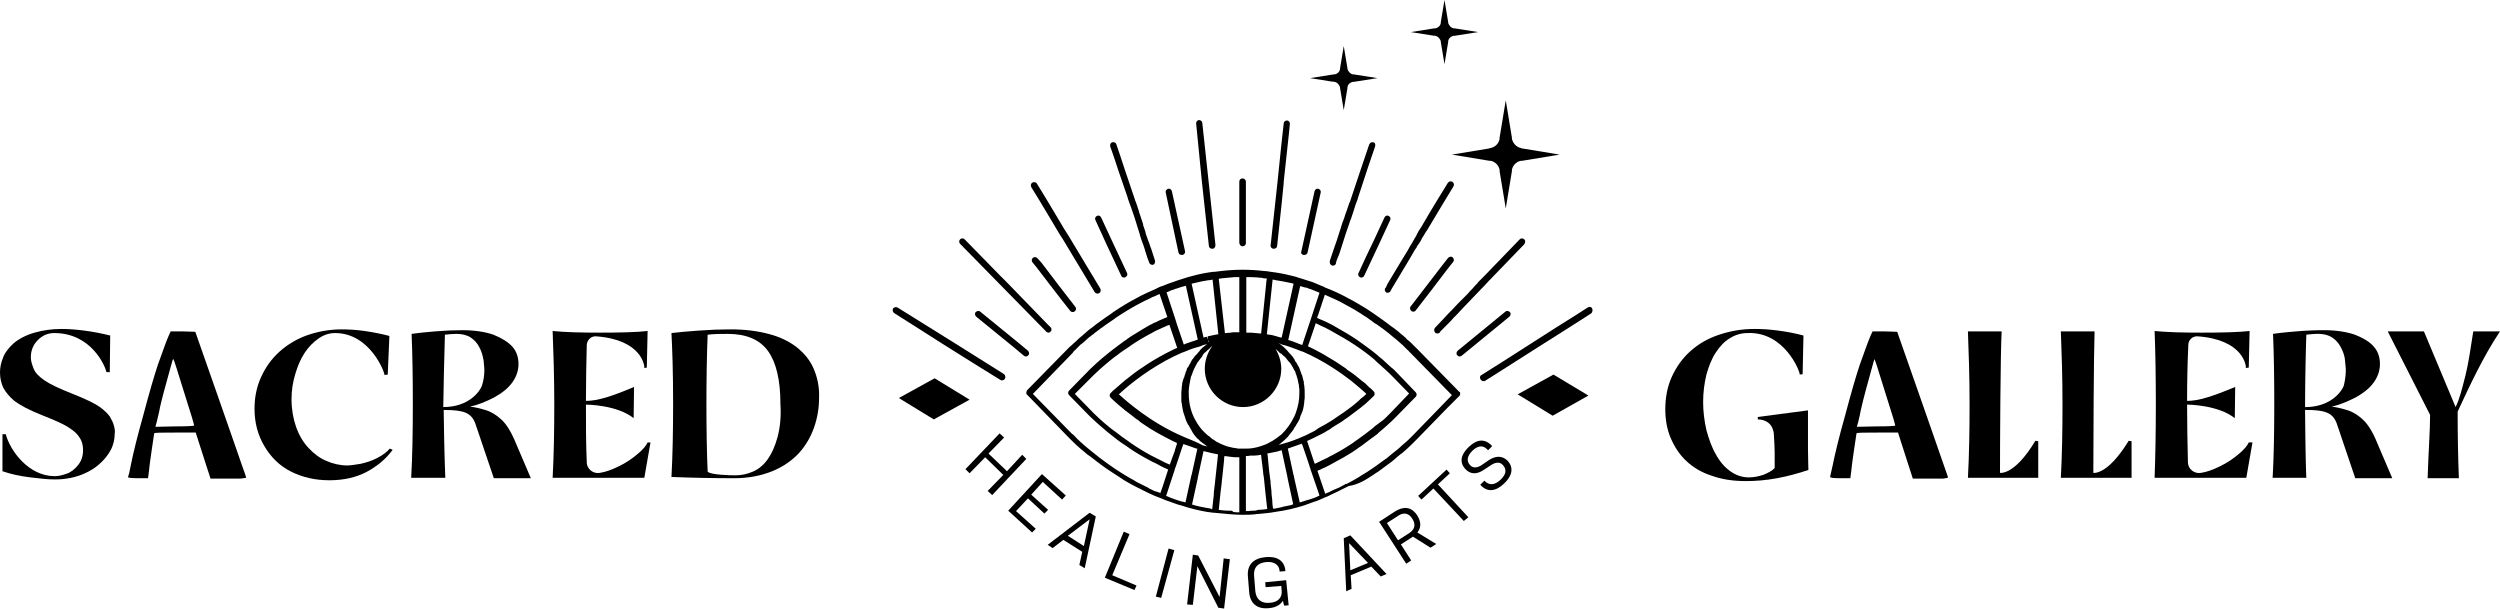
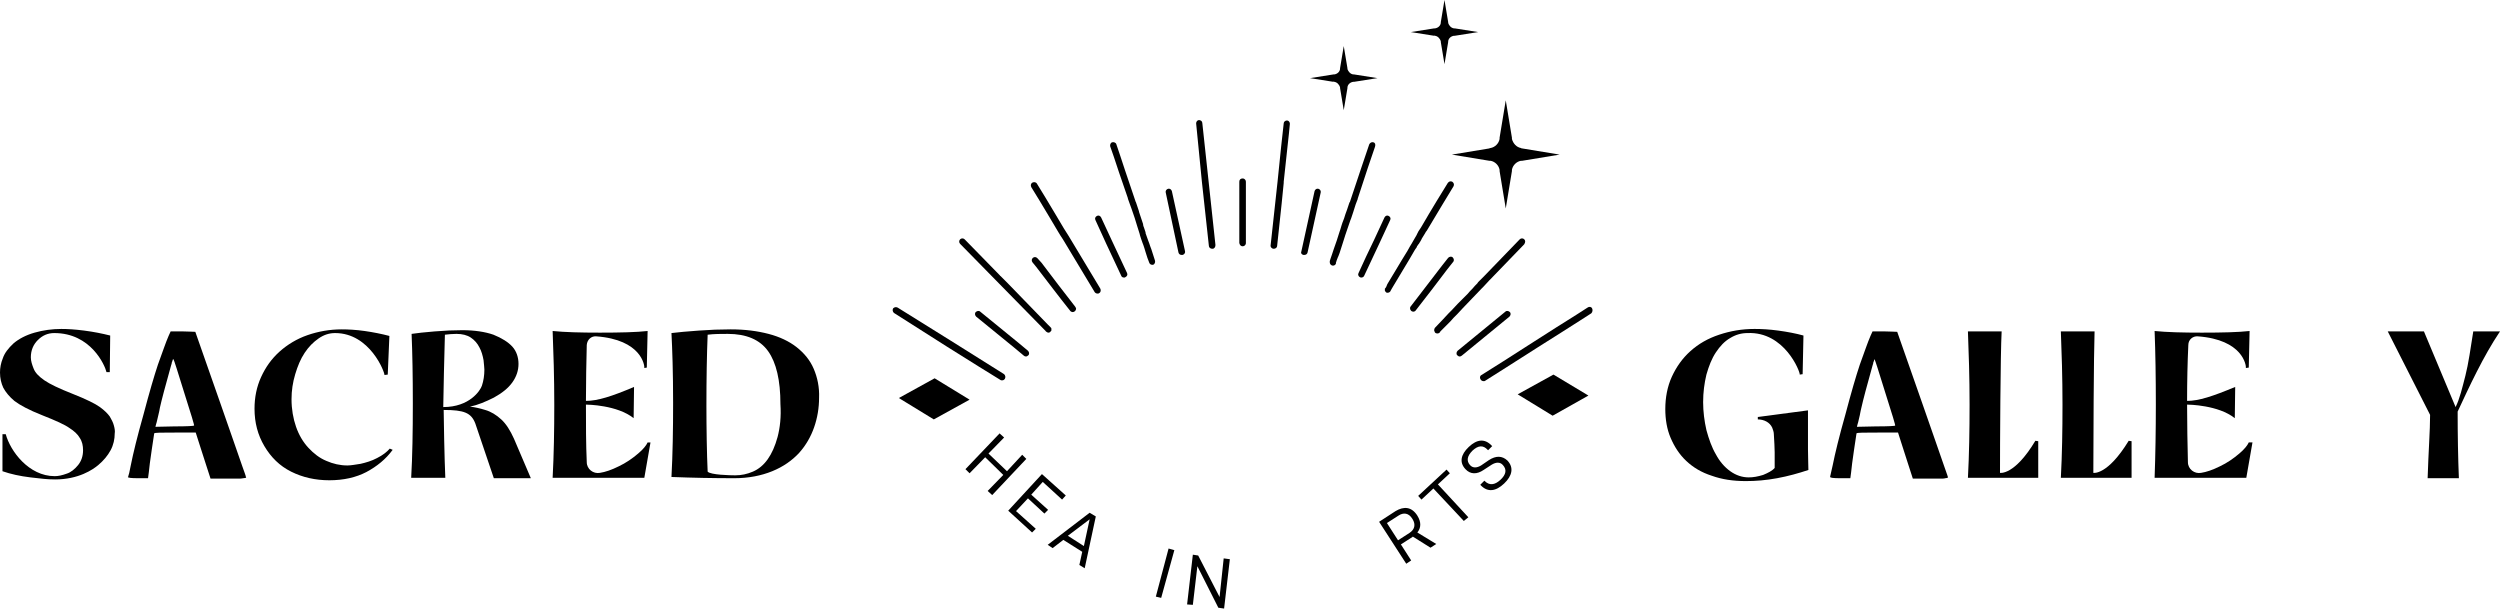
<svg xmlns="http://www.w3.org/2000/svg" preserveAspectRatio="xMidYMid meet" data-bbox="15.3 13.2 608 148" viewBox="15.3 13.2 608 148" data-type="color" role="presentation" aria-hidden="true" class="">
  <g>
    <path d="M43 116.7c-.2-.8-.6-1.5-1-2.2-.5-.7-1.3-1.5-2.4-2.3-1.1-.8-3.3-1.9-6.6-3.2-3.3-1.3-5.6-2.4-6.9-3.3-1.3-.9-2.2-1.8-2.6-2.8-.4-1-.7-1.9-.7-2.8 0-1.7.6-3.1 1.7-4.2s2.4-1.7 4-1.7c8.9 0 12.3 7.8 12.7 9.5h.8l.1-8.9c-2-.5-4-.9-6.3-1.2-2.3-.3-4.1-.4-5.6-.4-2.2 0-4.4.3-6.5.9-2.1.6-3.8 1.5-5.1 2.6-1.3 1.2-2.2 2.4-2.6 3.6-.5 1.2-.7 2.4-.7 3.5 0 1.4.3 2.6.8 3.7.6 1.1 1.5 2.2 2.7 3.2 1.3 1 3.5 2.2 6.8 3.5 3.3 1.3 5.5 2.3 6.6 3.1 1.1.7 2 1.5 2.5 2.4.6.9.8 1.9.8 3 0 1.4-.4 2.6-1.2 3.6-.8 1-1.8 1.8-2.8 2.1-1.1.4-2 .6-2.9.6-6.3 0-10.8-6.1-11.9-10.2h-.8v9c2 .7 4.3 1.2 6.8 1.5 2.6.3 4.1.5 6 .5 5.7 0 9.2-2.4 10.5-3.5 1.3-1.1 2.3-2.3 3-3.6.7-1.3 1-2.7 1-4.1.1-.5 0-1.2-.2-1.9z" fill="#000000" data-color="1" />
    <path d="M110.1 122.3c-.7.8-1.7 1.6-3.1 2.3-1.3.7-2.7 1.1-4 1.4-1.3.2-2.4.4-3.2.4-1.8 0-3.5-.4-5.1-1.1-1.7-.7-3.1-1.8-4.4-3.2-1.3-1.4-2.3-3.1-3-5.1-.7-2-1.1-4.3-1.1-6.7 0-2.1.3-4.1.9-6.1.6-2 1.3-3.7 2.3-5.2 1-1.5 2.1-2.6 3.4-3.5 1.3-.9 2.6-1.3 4-1.3 8.5 0 12.1 9.6 12 10.2l.8-.1.4-9.4c-1.9-.5-3.9-.9-6-1.2-2.1-.3-4-.4-5.6-.4-2.9 0-5.7.5-8.3 1.4-2.6.9-4.9 2.3-6.8 4-2 1.8-3.4 3.8-4.5 6.2-1.1 2.4-1.6 5-1.6 7.7 0 3.4.8 6.4 2.4 9.1 1.6 2.7 3.7 4.8 6.5 6.2 2.8 1.4 5.9 2.1 9.3 2.1 3.5 0 6.5-.7 9-2 2.6-1.4 4.7-3.1 6.4-5.4l-.7-.3z" fill="#000000" data-color="1" />
    <path d="M140.3 119.9c-.9-2-1.9-3.6-3.1-4.7-1.2-1.1-2.5-1.9-3.9-2.3-1.3-.4-2.6-.7-3.7-.8 1.9-.4 3.8-1.2 5.8-2.2 2-1.1 3.5-2.3 4.5-3.7 1-1.4 1.5-2.9 1.5-4.5s-.5-3.1-1.5-4.2-2.6-2.1-4.6-2.9c-2-.7-4.6-1.1-7.6-1.1-2 0-4.3.1-6.7.3-2.4.2-4.3.4-5.6.6.2 4.7.3 10.3.3 16.9 0 6.9-.1 12.9-.4 18.1h8.3c-.2-4.3-.4-14.8-.4-16.5 5 0 6.7.7 7.7 3.3l4.5 13.3h9l-4.1-9.6zm-16.8-25.3c.9-.1 1.8-.2 2.8-.2 1.4 0 2.6.3 3.5.9.9.6 1.6 1.4 2.1 2.4.5.9.8 2 1 3.1.1 1.1.2 1.9.2 2.3 0 1.4-.2 2.7-.6 3.9-.4 1.2-3 5.2-9.4 5.2.1-5.2.2-11.3.4-17.6z" fill="#000000" data-color="1" />
    <path d="M172.8 120.8c-.3.7-1.1 1.7-2.3 2.7-1.4 1.2-3 2.3-4.7 3.1-1.8.9-3.3 1.4-4.6 1.6-1.6.3-3.2-.9-3.2-2.6-.2-4.4-.2-9.1-.2-14 .4 0 7.6.1 11.6 3.3l.1-7.6c-5.4 2.3-8.9 3.4-11.7 3.4 0-4.8.1-9.3.2-13.6.1-1.3 1.1-2.2 2.3-2.1 11 .8 11.8 7.1 11.7 7.7l.6-.1.2-8.9c-2.7.3-6.6.4-11.6.4-4.7 0-8.5-.1-11.5-.4.2 5.2.4 11.2.4 17.9 0 6.3-.1 12.2-.4 17.8H172l1.5-8.6h-.7z" fill="#000000" data-color="1" />
    <path d="M213.2 102.9c-.9-2.1-2.3-3.8-4.2-5.3-1.8-1.4-4.1-2.5-6.8-3.2-2.7-.7-5.7-1.1-9.2-1.1-2.5 0-5.1.1-7.8.3-2.8.2-5 .4-6.6.6.2 3.9.4 9.5.4 17 0 6.5-.1 12.5-.4 18 5.1.2 10.2.3 15.3.3 3.4 0 6.5-.6 9.2-1.7 2.7-1.1 4.8-2.6 6.5-4.4 1.7-1.9 2.9-4 3.7-6.3.8-2.3 1.2-4.7 1.2-7.2.1-2.5-.4-4.9-1.3-7zm-8.8 16.6c-.6 2.2-1.4 4-2.4 5.4-1 1.4-2.2 2.4-3.6 3-1.4.6-2.8.9-4.3.9-1.2 0-6-.1-6.7-.9-.2-4.3-.3-10.7-.3-16.1 0-6.5.1-12.3.3-17.2 1.6-.2 3.2-.2 4.9-.2 4.5 0 7.8 1.4 9.8 4.2 2 2.8 3 7.1 3 12.9.2 3.1-.1 5.7-.7 8z" fill="#000000" data-color="1" />
    <path d="M74.3 126.8c-.5-1.5-1.3-3.8-2.4-6.9-1.1-3.1-2.1-6-3-8.6l-6.1-17.4c-.7 0-1.7-.1-3-.1h-3l-.5 1.1c-.7 1.6-1.5 4-2.6 7-.9 2.7-2.1 6.8-3.5 12.1-1.5 5.3-2.5 9.4-3.1 12.4-.3 1.6-.5 2.4-.6 2.6v.1l-.1.1c0 .2.8.3 2.4.3h2.5l.2-1.5c.1-1 .3-2.8.7-5.4.4-2.6.6-3.9.6-4 .1-.2 1.8-.2 5.1-.2h5l.7 2.2c.8 2.5 1.4 4.4 1.8 5.6l1.1 3.4h6.7c.5 0 .9 0 1.3-.1.3 0 .5-.1.6-.1.1-.1.1-.1 0-.2 0-.2-.3-1-.8-2.4zm-16.6-9.9-4.6.1.1-.4c0-.1.1-.3.2-.7.1-.4.2-.9.4-1.7.2-.7.3-1.4.4-1.9.4-1.8 1.3-5.2 2.7-10.2.1-.3.2-.6.2-.8.1-.2.2-.4.2-.6.1-.1.1-.2.2-.1s1 2.9 2.6 8.1c1.7 5.3 2.5 8 2.4 8-.1.1-1.7.2-4.8.2z" fill="#000000" data-color="1" />
    <path d="M455 122.5V113l-12.1 1.6h-.1v.6c1.5 0 2.9.7 3.5 2 .2.5.4 1.1.4 1.6.1 1.8.2 3.3.2 4.4v3.8c-.6.7-1.6 1.2-2.8 1.7-1.3.4-2.4.6-3.5.6-1.6 0-3.1-.5-4.5-1.5s-2.6-2.4-3.5-4.1c-1-1.7-1.7-3.7-2.3-5.9-.5-2.2-.8-4.5-.8-6.8 0-2.4.3-4.6.8-6.7.6-2.1 1.3-3.9 2.3-5.4 1-1.5 2.1-2.7 3.5-3.5 1.3-.8 2.7-1.2 4.2-1.2 9-.4 12.8 9.4 12.7 10.1l.7-.1.2-9.4c-1.8-.5-3.9-.9-6.1-1.2-2.2-.3-4.1-.4-5.8-.4-3.1 0-5.9.5-8.6 1.4-2.7.9-5 2.2-7 4-1.9 1.7-3.4 3.8-4.5 6.2-1.1 2.4-1.6 5.1-1.6 7.9 0 2.5.4 4.9 1.3 7 .9 2.1 2.1 4 3.8 5.6 1.7 1.6 3.7 2.8 6.2 3.6 2.5.9 5.2 1.3 8.3 1.3 2.4 0 4.9-.2 7.6-.7 2.7-.5 5.2-1.2 7.6-2 0-1.3-.1-3-.1-5z" fill="#000000" data-color="1" />
    <path d="M489 129.1c0-.1-.3-.8-.8-2.3-.5-1.5-1.3-3.8-2.4-6.9-1.1-3.1-2.1-6-3-8.6l-6.1-17.4c-.7 0-1.6-.1-3-.1h-3l-.5 1.1c-.7 1.6-1.5 4-2.6 7-.9 2.7-2.1 6.8-3.5 12.1-1.5 5.3-2.5 9.4-3.1 12.4-.4 1.6-.5 2.4-.6 2.6v.2c0 .2.8.3 2.4.3h2.5l.2-1.5c.1-1 .3-2.8.7-5.4.4-2.6.6-3.9.6-4 .1-.2 1.8-.2 5.1-.2h5l.7 2.2c.8 2.5 1.4 4.4 1.8 5.6l1.1 3.4h6.7c.5 0 .9 0 1.2-.1.3 0 .5-.1.6-.1v-.3zm-17.5-12.2-4.6.1.1-.4c0-.1.1-.3.2-.7.1-.4.2-.9.4-1.7.1-.7.3-1.4.4-1.9.4-1.8 1.3-5.2 2.7-10.2.1-.3.2-.6.2-.8.1-.2.2-.4.2-.6.1-.1.1-.2.1-.1.1.1 1 2.9 2.6 8.1 1.7 5.3 2.5 8 2.4 8 0 .1-1.6.2-4.7.2z" fill="#000000" data-color="1" />
    <path d="M510.3 120.4c-5.1 8.5-8.6 7.8-8.6 7.8 0-6.4.1-29 .4-34.4h-8.2c.2 5.1.4 11.1.4 17.8 0 6.3-.1 12.2-.4 17.8H511v-8.9l-.7-.1z" fill="#000000" data-color="1" />
    <path d="M533 120.4c-5.2 8.5-8.6 7.8-8.6 7.8 0-6.4.1-29 .3-34.4h-8.2c.2 5.1.4 11.1.4 17.8 0 6.3-.1 12.2-.4 17.8h17.2v-8.9l-.7-.1z" fill="#000000" data-color="1" />
    <path d="M562.2 120.8c-.3.7-1.1 1.7-2.3 2.7-1.4 1.2-3 2.3-4.7 3.1-1.8.9-3.3 1.4-4.6 1.6-1.6.3-3.2-.9-3.2-2.6-.1-4.4-.2-9.1-.2-14 .4 0 7.6.1 11.6 3.3l.1-7.6c-5.5 2.3-8.9 3.4-11.7 3.4 0-4.8.1-9.3.3-13.6 0-1.3 1.1-2.2 2.3-2.1 11 .8 11.8 7.1 11.7 7.7l.7-.1.2-8.9c-2.7.3-6.6.4-11.6.4-4.7 0-8.5-.1-11.5-.4.2 5.2.3 11.2.3 17.9 0 6.3-.1 12.2-.3 17.8h22.3l1.5-8.6h-.9z" fill="#000000" data-color="1" />
-     <path d="M593 119.9c-.9-2-1.9-3.6-3.1-4.7-1.2-1.1-2.5-1.9-3.9-2.3-1.3-.4-2.6-.7-3.7-.8 1.9-.4 3.8-1.2 5.8-2.2 2-1.1 3.5-2.3 4.5-3.7 1-1.4 1.5-2.9 1.5-4.5s-.5-3.1-1.5-4.2c-1-1.2-2.6-2.1-4.6-2.9-2-.7-4.6-1.1-7.6-1.1-2 0-4.3.1-6.7.3-2.4.2-4.3.4-5.6.6.2 4.7.3 10.3.3 16.9 0 6.9-.1 12.9-.4 18.1h8.2c-.2-4.3-.3-14.8-.3-16.5 5 0 6.7.7 7.7 3.3l4.5 13.3h9l-4.1-9.6zm-16.8-25.3c.9-.1 1.8-.2 2.8-.2 1.4 0 2.6.3 3.5.9.9.6 1.6 1.4 2.1 2.4.5.9.9 2 1 3.1.1 1.1.2 1.9.2 2.3a16 16 0 0 1-.5 3.9c-.4 1.2-3 5.2-9.4 5.2 0-5.2.1-11.3.3-17.6z" fill="#000000" data-color="1" />
    <path d="M623.3 93.8h-6.5c-.6 3.8-1.2 8-1.9 10.7-.8 3.1-1.4 5.7-2.4 7.7l-7.7-18.4H596l10.3 20.3c0 3.8-.4 8.9-.6 15.4h7.6c-.2-5-.3-10.5-.3-16.2 2.8-6 6.2-13.4 10.3-19.5z" fill="#000000" data-color="1" />
    <path fill="#000000" d="m263.9 123.8-3.7 4-4.5-4.3 3.8-3.9-1.1-1-8.3 8.7 1 1 3.8-3.9 4.4 4.3-3.8 3.9 1.1 1 8.3-8.8-1-1z" data-color="1" />
    <path fill="#000000" d="m269.3 138.1.9-.9-4.1-3.7 2.8-3.1 4.7 4.3.9-1-5.8-5.2-8.2 8.9 5.8 5.3.9-.9-4.8-4.3 2.9-3.1 4 3.7z" data-color="1" />
    <path d="m270.1 145.7 1.2.8 2.6-2 4.6 2.9-.7 3.2 1.3.8 2.7-12.6-1.5-.9-10.2 7.8zm8.8.3-3.9-2.5 5.3-4-1.4 6.5z" fill="#000000" data-color="1" />
-     <path fill="#000000" d="m290 143.1-1.4-.6-4.6 11.2 7.2 3 .5-1.1-5.9-2.5 4.2-10z" data-color="1" />
    <path fill="#000000" d="m296.4 158.3 1.3.3 3.2-11.6-1.4-.4-3.1 11.7z" data-color="1" />
    <path fill="#000000" d="m311.9 158.4-5.2-10.1-1.3-.2-1.4 12.1 1.4.1 1.1-9.4 5.1 10.1 1.4.2 1.4-12-1.5-.2-1 9.4z" data-color="1" />
-     <path d="m323 154.8.1 1.2 3.8-.3.1 1.1c.2 1.7-.9 2.9-2.9 3-2 .2-3.3-.8-3.5-2.8l-.3-3.7c-.2-2.1.9-3.2 2.9-3.4 1.9-.2 3.2.6 3.3 2.2v.1l1.4-.1v-.1c-.2-2.5-2.1-3.6-4.9-3.3-2.9.3-4.5 1.9-4.2 4.8l.3 3.7c.2 2.8 2 4.2 4.8 3.9 1.6-.1 2.8-.8 3.4-1.8l.3 1.2 1.1-.1-.6-6.1-5.1.5z" fill="#000000" data-color="1" />
-     <path d="m342.1 144.1.6 12.9 1.3-.6-.2-3.3 5-2.1 2.3 2.4 1.4-.6-8.8-9.4-1.6.7zm1.6 7.8-.3-6.6 4.6 4.8-4.3 1.8z" fill="#000000" data-color="1" />
    <path d="M360 138.6c-1.4-2.2-3.3-2.3-5.3-1.1l-4 2.6 6.6 10.2 1.2-.8-2.5-3.9 2.8-1.8.1-.1 4.3 2.7 1.4-.9-4.6-2.8c.9-1.1 1-2.5 0-4.1zm-1.9 4.2-2.8 1.8-2.7-4.2 2.8-1.8c1.2-.8 2.5-.7 3.4.8.9 1.4.5 2.6-.7 3.4z" fill="#000000" data-color="1" />
    <path fill="#000000" d="m367.9 128.3-.8-.9-6.9 6.4.8.9 2.9-2.7 7.4 7.9 1.1-.9-7.4-8 2.9-2.7z" data-color="1" />
    <path d="m377.4 125.1-1.9 1.3c-1 .6-2 .7-2.7-.1-.9-1-.7-2.2.6-3.5 1.4-1.3 2.6-1.4 3.7-.2l.1.1 1-1-.1-.1c-1.7-1.8-3.6-1.6-5.6.3-2 1.9-2.3 3.8-.8 5.4 1.2 1.3 2.8 1.3 4.4.2l2-1.3c1-.6 2-.7 2.7.1 1 1.1.8 2.3-.6 3.6-1.4 1.3-2.7 1.4-3.8.3l-.1-.1-1 1 .1.1c1.7 1.8 3.7 1.5 5.7-.4s2.4-3.9.8-5.6c-1.3-1.2-2.8-1.2-4.5-.1z" fill="#000000" data-color="1" />
    <path d="M377.5 52.3h.3c1.1.2 2 1.1 2.2 2.2v.3l1.5 9.1 1.5-9.1v-.3c.2-1.1 1.1-2 2.2-2.2h.3l9.1-1.5-9.1-1.5c-.1 0-.2 0-.3-.1-1.1-.2-1.9-1.1-2.2-2.2v-.3l-1.5-9.1-1.5 9.1v.3c-.2 1.1-1.1 2-2.2 2.2-.1 0-.2 0-.3.1l-9.1 1.5 9.1 1.5z" fill="#000000" data-color="1" />
    <path d="M402.5 88.2c-.2-.4-.7-.5-1.1-.2l-2.8 1.8c-2.7 1.7-6.4 4-10.1 6.4-5.3 3.4-10.6 6.8-12.9 8.2-.4.2-.5.7-.2 1.1.1.2.4.4.7.4.1 0 .3 0 .4-.1 2.2-1.4 7.6-4.8 12.9-8.2 3.7-2.3 7.4-4.7 10.1-6.4l2.8-1.8c.3-.3.4-.8.2-1.2z" fill="#000000" data-color="1" />
    <path d="m381.4 89-11.6 9.5c-.3.3-.4.8-.1 1.1.2.2.4.3.6.3.2 0 .3-.1.5-.2l11.6-9.5c.3-.3.4-.8.1-1.1-.3-.3-.8-.4-1.1-.1z" fill="#000000" data-color="1" />
    <path d="M386 71.4c-.3-.3-.8-.3-1.1 0l-8.6 8.9-1.4 1.4c-.1.1-.2.2-.3.4-.4.4-.8.8-1.2 1.3-.4.4-.8.8-1.2 1.3l-1.2 1.2-.6.6-.6.6c-.5.5-.9 1-1.4 1.5l-.8.8c-.5.5-.9 1-1.3 1.4l-2 2.1c-.1.1-.1.1-.1.2-.1.1-.1.3-.1.5 0 .1 0 .1.1.2v.1c.1.3.4.4.7.4.3 0 .6-.2.7-.5l1.9-1.9c.4-.4.9-.9 1.3-1.4l.9-.9c.4-.5.9-.9 1.3-1.4l2.3-2.4c.8-.8 1.6-1.7 2.4-2.5l.2-.2.2-.2c.4-.5.9-.9 1.3-1.4 0 0 0-.1.1-.1l8.5-8.8c.3-.5.3-.9 0-1.2z" fill="#000000" data-color="1" />
    <path d="M368.7 76.9c.3-.3.2-.8-.1-1.1-.3-.3-.8-.2-1.1.1l-1.5 1.9c-2.5 3.3-5.1 6.6-7.6 9.9-.3.3-.2.8.1 1.1.1.1.3.2.5.2s.5-.1.6-.3c2.6-3.3 5.1-6.6 7.6-9.9l1.5-1.9z" fill="#000000" data-color="1" />
    <path d="m352.2 83.3-.1.1v.5c.1.2.2.3.3.4.1.1.3.1.4.1.2 0 .4-.1.5-.2l.1-.1c.2-.4.5-.9.8-1.4 1-1.7 2.4-4 3.9-6.5l.7-1.2c.3-.5.6-1.1 1-1.6 0-.1.1-.1.1-.2v-.1l.1-.1c.1-.1.1-.2.2-.3 0 0 0-.1.1-.1.3-.5.6-.9.8-1.4l.8-1.3c.1-.2.2-.4.4-.6 2.7-4.5 5.2-8.7 6.5-10.8.2-.4.1-.8-.3-1.1-.4-.2-.8-.1-1.1.3-1.3 2.1-3.9 6.3-6.5 10.8l-.4.6c-.2.3-.4.6-.5.9-.1.1-.1.1-.1.2l-.1.2c-.2.4-.5.8-.7 1.2l-.4.7c-.4.6-.7 1.2-1.1 1.9-2 3.2-3.7 6.2-4.9 8.1-.2.5-.3.8-.5 1z" fill="#000000" data-color="1" />
    <path d="M345.7 79.6c0 .1-.1.2-.1.3 0 .4.3.8.8.8.3 0 .6-.2.7-.5 1.3-2.7 2.5-5.4 3.8-8.1l2.5-5.4c.2-.4 0-.8-.4-1-.4-.2-.8 0-1 .4l-2.5 5.4c-1.3 2.7-2.6 5.4-3.8 8.1z" fill="#000000" data-color="1" />
    <path d="M349.3 47.8c-.4-.1-.8.1-1 .5-.9 2.6-2.8 8.3-4.7 14 0 0 0 .1-.1.1-.2.5-.3 1-.5 1.5 0 .1-.1.2-.1.3-.1.4-.3.7-.4 1.1-.2.7-.4 1.3-.7 2-.1.2-.1.4-.2.6-.1.3-.2.7-.3 1l-.3.9c-.2.7-.4 1.3-.6 1.9l-.7 2c-.1.4-.3.8-.4 1.2l-.1.3c-.2.6-.4 1.1-.5 1.5v.3c0 .4.3.8.8.8.3 0 .6-.2.7-.5v-.2c.1-.4.3-.9.5-1.4l.1-.2c.1-.2.2-.5.3-.8l.8-2.5c.2-.6.4-1.2.6-1.9l1.2-3.5c.1-.2.1-.3.2-.5l.5-1.5.6-1.9.5-1.3v-.1c1.7-5.3 3.4-10.3 4.2-12.6.2-.6 0-1-.4-1.1z" fill="#000000" data-color="1" />
    <path d="M332.3 75.2h.2c.4 0 .7-.2.8-.6l3.2-14.6c.1-.4-.2-.8-.6-.9-.4-.1-.8.2-.9.6l-3.2 14.6c-.2.4 0 .8.5.9z" fill="#000000" data-color="1" />
-     <path d="M325.1 73.7c.4 0 .8-.3.8-.7l1.1-10.3.5-5v-.3c.6-5.9 1.3-11.6 1.5-14.1 0-.4-.3-.8-.7-.8-.4 0-.8.3-.8.7-.3 2.5-.9 8.2-1.5 14.2L324.3 73c0 .3.3.7.8.7z" fill="#000000" data-color="1" />
+     <path d="M325.1 73.7c.4 0 .8-.3.8-.7l1.1-10.3.5-5v-.3c.6-5.9 1.3-11.6 1.5-14.1 0-.4-.3-.8-.7-.8-.4 0-.8.3-.8.7-.3 2.5-.9 8.2-1.5 14.2L324.3 73c0 .3.3.7.8.7" fill="#000000" data-color="1" />
    <path d="m307.6 57.4 1.7 15.6c0 .4.4.7.8.7h.1c.4 0 .7-.4.7-.9l-3.2-29.7c0-.4-.4-.7-.8-.7s-.7.4-.7.8l1.4 14.2z" fill="#000000" data-color="1" />
    <path d="M317.5 73.1c.4 0 .8-.3.8-.8V57.4c0-.4-.3-.8-.8-.8s-.8.3-.8.8v14.9c.1.5.4.8.8.8z" fill="#000000" data-color="1" />
    <path d="M301.9 74.6c.1.4.4.6.8.6h.2c.4-.1.7-.5.6-.9l-3.2-14.6c-.1-.4-.5-.7-.9-.6-.4.1-.7.5-.6.9l3.1 14.6z" fill="#000000" data-color="1" />
    <path d="m287.4 55 2.2 6.4v.1l.5 1.4.4 1.1c.5 1.4 1 2.9 1.4 4.3.2.6.4 1.3.6 1.9v.1c.2.6.4 1.3.6 1.8l.3.8c.2.5.3 1 .5 1.6.3 1 .6 1.9.9 2.6.1.3.4.5.7.5h.2c.4-.1.6-.6.5-1-.2-.7-.5-1.6-.9-2.8-.2-.4-.3-.9-.5-1.4l-.3-.8c-.2-.5-.4-1.1-.6-1.7v-.2c-.1-.4-.3-.8-.4-1.2-.1-.2-.2-.5-.2-.7v-.1c-.2-.5-.3-1-.5-1.5s-.3-1-.5-1.5v-.1l-.7-2.1c0-.1-.1-.2-.1-.2l-2.6-7.7c-.9-2.7-1.6-4.9-2.1-6.3-.1-.4-.6-.6-1-.5-.4.1-.6.6-.5 1 .5 1.3 1.2 3.5 2.1 6.2z" fill="#000000" data-color="1" />
    <path d="M284.3 72.4c1.2 2.6 2.5 5.3 3.7 7.9.1.3.4.4.7.4.1 0 .2 0 .3-.1.4-.2.6-.6.4-1-1.2-2.6-2.5-5.3-3.7-7.9l-2.6-5.6c-.2-.4-.6-.6-1-.4-.4.2-.6.6-.4 1l2.6 5.7z" fill="#000000" data-color="1" />
    <path d="m270.7 66.3 1.9 3.2c.4.7.8 1.3 1.2 1.9l7.7 12.8c.1.2.4.4.7.4.1 0 .3 0 .4-.1.4-.2.5-.7.3-1.1l-7.7-12.8c-.4-.6-.8-1.3-1.2-1.9l-1.9-3.2c-1.9-3.2-3.6-6-4.6-7.6-.2-.4-.7-.5-1.1-.3-.4.2-.5.7-.3 1.1 1 1.6 2.7 4.4 4.6 7.6z" fill="#000000" data-color="1" />
    <path d="M267.6 76c-.3-.3-.7-.4-1.1-.1-.3.3-.4.7-.1 1.1l.9 1.1c2.7 3.5 5.4 7.1 8.2 10.6.1.2.4.4.7.4.4 0 .8-.4.8-.8 0-.2-.1-.3-.2-.5-2.8-3.6-5.5-7.1-8.2-10.7l-1-1.1z" fill="#000000" data-color="1" />
    <path d="M269.6 93.7c0 .1.1.1.2.2s.3.2.5.2c.1 0 .2 0 .3-.1.1 0 .2-.1.2-.2l.1-.1.1-.1v-.5c0-.1-.1-.2-.2-.3l-.7-.7-9.7-10-.1-.1-1.7-1.7s-.1 0-.1-.1l-8.6-8.8c-.3-.3-.8-.3-1.1 0-.3.3-.3.8 0 1.1l20.8 21.2z" fill="#000000" data-color="1" />
    <path d="M258.6 105.6c.1.1.3.1.4.1.3 0 .5-.1.7-.4.2-.4.1-.8-.2-1.1-2.2-1.4-7.6-4.8-12.9-8.1l-13-8.1c-.4-.2-.8-.1-1.1.2-.2.4-.1.8.2 1.1l12.9 8.2c5.4 3.4 10.7 6.7 13 8.1z" fill="#000000" data-color="1" />
    <path d="M253.7 89c-.3-.3-.8-.2-1.1.1-.3.3-.2.8.1 1.1 3.1 2.5 6.1 5 9.2 7.5l2.4 2c.1.1.3.2.5.2s.4-.1.6-.3c.3-.3.2-.8-.1-1.1l-2.4-2c-3.1-2.5-6.1-5-9.2-7.5z" fill="#000000" data-color="1" />
-     <path d="M349.4 128.6c.5-.3 1-.7 1.5-1l1.2-.9c.5-.4 1-.7 1.5-1.1.5-.4.9-.7 1.3-1.1.5-.4.9-.8 1.4-1.1.8-.7 1.5-1.3 2.2-2l1.5-1.5s.1 0 .1-.1l7.1-7.3 2.9-2.9s.1 0 .1-.1l.1-.1c0-.1.1-.1.1-.2v-.5c0-.1-.1-.2-.2-.2l-10.1-10.3c0-.1-.1-.1-.1-.1l-.1-.1-1.2-1.2c-.3-.3-.6-.6-1-.9-.2-.1-.4-.3-.5-.5-.2-.2-.5-.4-.8-.7-.2-.1-.3-.3-.5-.4-.3-.3-.7-.6-1.1-.9-.2-.1-.3-.3-.5-.4-.2-.1-.4-.3-.6-.4-1.5-1.2-3-2.2-4.4-3.2-.5-.3-1-.7-1.5-1-1.5-.9-2.9-1.8-4.3-2.5-.5-.3-1-.5-1.5-.8-1-.5-2-1-3-1.4l-1.5-.6s-.1 0-.1-.1c-.6-.2-1.2-.5-1.7-.7-.4-.2-.8-.3-1.2-.5-.6-.2-1.2-.4-1.9-.6-.5-.2-1-.3-1.6-.5-.2-.1-.4-.1-.6-.2l-1.2-.3c-1.6-.4-3.2-.7-4.9-.9-.6-.1-1.1-.2-1.7-.2-3.4-.4-6.8-.4-10.2 0-.6.1-1.1.1-1.7.2h-.3c-1.6.2-3.2.5-4.7.9-.5.1-1 .3-1.5.4-1.6.5-3.2 1-4.8 1.6l-1.5.6h-.1c-.5.2-1 .4-1.5.7-1.6.7-3.2 1.4-4.6 2.2-1.9 1-3.9 2.2-5.8 3.5l-.1.1c-.6.4-1.1.8-1.6 1.1-.5.3-.9.7-1.4 1-.2.2-.5.3-.7.5-.7.5-1.2 1-1.7 1.3-.2.1-.3.3-.5.4-.3.3-.6.5-.9.8-.5.4-.9.8-1.3 1.1-.5.5-.9.9-1.3 1.2-.3.3-.6.6-.9.8l-.2.2-.1.1-10.1 10.3c-.1.1-.1.1-.1.2s-.1.2-.1.3v.3c0 .1.1.1.1.2s.1.1.2.2l10 10.3.5.5.2.2c.6.6 1.6 1.6 3 2.7.3.2.5.5.8.7.2.1.4.3.6.4 1.8 1.4 3.6 2.8 5.5 4 .6.4 1.1.7 1.7 1.1.4.3.8.5 1.2.8 1 .6 1.9 1.1 2.9 1.6l3 1.5c1 .5 2 .9 3.1 1.3.7.3 1.4.6 2.1.8.4.1.7.3 1.1.4.5.2 1.1.4 1.6.5.5.2 1.1.3 1.6.5 2.1.6 4.3 1.1 6.3 1.3h.2c1 .1 2.1.2 3.1.3 1.3.1 2.5.2 3.7.2 1.2 0 2.4 0 3.7-.2 1.1-.1 2.1-.2 3.1-.3 1-.2 2-.3 3.1-.5 1.2-.2 2.4-.5 3.5-.8.2-.1.4-.1.7-.2.7-.2 1.4-.4 2.1-.7.4-.1.7-.3 1.1-.4l.9-.3c.5-.2 1-.4 1.4-.6.1 0 .1 0 .2-.1.5-.2 1.1-.4 1.6-.7.5-.2 1-.5 1.5-.7l3-1.5c2.2-.3 4.2-1.5 6.1-2.8zm-15.8-45.2c.5.1.9.3 1.4.5.4.2.8.3 1.2.5-.7 2.1-1.4 4.3-2.1 6.4l-2.1 6.3c-.2-.1-.4-.1-.6-.2l-1.5-.6-.9-.3c-.1 0-.3-.1-.4-.1l2.9-13.1h.1c.3.1.7.2 1 .3.3 0 .7.1 1 .3zm17.3 18.5c1.1 1 1.9 1.7 2.4 2.2.1 0 .1.1.1.1l.1.1.2.2.1.1 4.2 4.3-4.5 4.7-.5.5-.6.6c-.3.3-.7.7-1.2 1-.1.1-.2.2-.4.3-.2.2-.5.4-.8.6-.3.2-.5.4-.8.7-1 .8-2.7 2.1-4.6 3.4 0 0-.1 0-.1.1-1.6 1.1-3.3 2.1-5 3-.5.2-.9.5-1.3.7-1.1.5-2.1 1-3.1 1.5 0 0 0-.1-.1-.1l-1.8-5.4v-.1h.1c.8-.4 1.6-.7 2.3-1.1l1.2-.6c.4-.2.8-.4 1.2-.7.4-.2.8-.4 1.1-.7.4-.2.7-.5 1.1-.7.2-.1.3-.2.5-.3.2-.1.3-.2.5-.3.3-.2.7-.4 1-.7l.9-.6c1.3-1 2.6-1.9 3.8-2.9.2-.2.4-.3.6-.5 1.2-1.1 1.9-1.8 1.9-1.8.1-.1.2-.2.2-.4s0-.5-.2-.7l-.3-.3-.2-.2-.2-.2c-.1-.1-.2-.2-.3-.2l-.5-.5-.3-.3c-.2-.2-.4-.4-.6-.5-.1-.1-.2-.2-.4-.3-.2-.2-.4-.3-.6-.5-.2-.1-.3-.3-.5-.4l-.6-.5c-.5-.4-1.1-.8-1.7-1.2-.2-.1-.4-.3-.6-.5-1.3-.9-2.8-1.9-4.4-2.8-.3-.2-.5-.3-.8-.5-.3-.2-.6-.3-.9-.5-.7-.4-1.5-.8-2.3-1.2-.2-.1-.5-.2-.8-.4l1.9-5.6c.1 0 .1.1.2.1.3.2.7.3 1 .5.4.2.7.3 1.1.5.8.4 1.5.8 2.2 1.2 1.6.9 3.2 1.8 5 3 1.8 1.2 3.4 2.4 4.7 3.5.5.5 1 1 1.4 1.3zM334 134.6c-.1 0-.2.1-.3.1-.1 0-.3.1-.4.1-.6.2-1.3.4-1.9.6l-1.4-6.2v-.2c0-.1 0-.1-.1-.2-.4-1.8-1.1-5.1-1.4-6.5 1.1-.4 2.2-.8 3.4-1.2v.1s0 .1.1.1l1.7 5v.1c.1.3.2.6.3.8v.1l2.2 6.4c-.7.4-1.5.7-2.2.9zm-24.8 2.2c-1.3-.2-2.7-.5-4-.9l1.4-6.4v-.1l1.4-6.5c1.2.3 2.3.6 3.5.8v.2c0 .3-.1.6-.1.9v.1c-.2 1.8-.4 3.7-.6 5.5v.1l-.3 2.5v.5c-.1 1.2-.3 2.4-.4 3.6-.2-.2-.6-.3-.9-.3zm-6.1-17.4c-.1 0-.1 0 0 0-8-3.4-13.9-8.7-15.7-10.3 1.5-1.4 5.6-5 11.4-8.2 1.3-.7 2.7-1.4 4.1-2h.1c1.2-.5 2.4-1 3.6-1.3.4-.1.8-.2 1.1-.4.3-.1.5-.2.8-.2.1 0 .2-.1.4-.1-.1.1-.2.1-.3.2-.1.1-.3.2-.4.3-.2.1-.4.3-.6.5l-.1.1-.3.3c-.1 0-.1.1-.1.2l-.3.3c-.1.2-.3.3-.4.5l-.1.1-.3.3c-.1.1-.2.2-.3.4 0 0 0 .1-.1.1-.1.2-.2.3-.4.5 0 .1-.1.1-.1.2s-.1.2-.2.3v.1c0 .1-.1.1-.1.2-.1.1-.1.2-.2.3l-.3.6-.1.1s0 .1-.1.1c-.1.2-.2.3-.2.5v.1c0 .1-.1.1-.1.2-.1.2-.2.4-.2.6 0 .1 0 .1-.1.2 0 .1-.1.2-.1.4 0 .1-.1.2-.1.3 0 .1 0 .1-.1.2-.1.2-.1.4-.2.6 0 .1 0 .2-.1.3 0 .2-.1.3-.1.5v.3c-.1.3-.1.5-.1.8 0 .3-.1.6-.1.9v2c0 .3 0 .5.1.8 0 .2.1.5.1.7.1.4.1.7.2 1.1 0 .1.1.3.1.4 0 .1.1.2.1.3 0 .1.1.2.1.3 0 .1.1.2.1.3 0 0 0 .1.1.2v.1c0 .1.1.2.1.3 0 .1.1.2.1.3.1.2.1.3.2.5l.3.6s0 .1.1.1c.1.2.3.5.4.7 0 .1.1.1.1.2.1.2.3.4.4.7 0 .1.1.1.1.2.1.2.3.4.4.6.1.2.3.3.4.5 0 .1.1.1.2.2s.2.3.4.4c.1.1.2.1.2.2l.1.1.2.2c.1.1.3.2.4.3.1.1.2.2.3.2.1.1.2.2.4.3.2.2.5.4.7.5l-1.2-.3c-1.6-.9-3.1-1.4-4.7-2.1zm-1.6 1.9c0 .1 0 .1-.1.2-.1.2-.1.4-.2.7-.1.2-.2.5-.2.7-.2.5-.4 1.1-.6 1.6-.2.6-.4 1.1-.6 1.7-.8-.3-1.6-.7-2.5-1.2-.3-.1-.6-.3-.8-.4l-1.2-.6c-1.7-.9-3.3-1.9-4.9-3 0 0-.1 0-.1-.1-.2-.1-.4-.2-.6-.4-.6-.4-1.1-.8-1.7-1.2-.8-.6-1.5-1.2-2.4-1.8-2.4-1.9-3.9-3.4-4.3-3.8l-.1-.1-.1-.1-4.4-4.5 3.8-3.8.8-.8c.5-.5 2-1.9 4.2-3.7.5-.4 1-.8 1.6-1.2.7-.6 1.5-1.1 2.4-1.7.2-.1.4-.3.6-.4 0 0 .1 0 .1-.1 1.6-1.1 3.3-2.1 5-3 .7-.4 1.4-.8 2.2-1.1.4-.2.8-.4 1.1-.5.4-.2.8-.4 1.2-.5l1.9 5.6c-.2.1-.5.2-.7.3-2.5 1.2-4.8 2.5-6.8 3.8-.2.2-.5.3-.7.5-1.6 1-3 2.1-4.1 3-.2.1-.3.2-.5.4s-.4.3-.6.5c-.3.2-.5.5-.8.7-.6.5-1 .9-1.4 1.2l-.2.2-.4.4c-.3.3-.3.8 0 1.1.1.1 1.3 1.3 3.3 2.9.1.1.3.3.5.4.7.5 1.4 1.1 2.2 1.7.2.2.4.3.6.4.2.2.4.3.6.5.2.2.4.3.7.5 2.1 1.5 4.7 2.9 7.5 4.3.2.1.5.2.7.3v.4zm23.8-23.4c.1 0 .1 0 .1.1.2.1.4.3.6.5.1 0 .1.1.2.2.1 0 .1.1.2.2s.2.2.4.3h.1l.6.6h.1c.4.4.7.8 1 1.2l.2.2c0 .1.1.1.2.2.3.4.5.8.8 1.3.1.2.2.5.4.7.1.2.2.4.2.6 0 .1.1.2.1.2 0 .1.1.2.1.3.2.6.4 1.3.5 2 0 .1.1.3.1.4v.3c0 .2.1.4.1.6v1.1c0 1.6-.3 3.1-.8 4.5-.1.4-.3.8-.5 1.2-.7 1.5-1.7 2.9-2.9 4.1-.1.1-.3.3-.5.4-.5.4-1 .8-1.5 1.1-.1 0-.1.1-.2.1l-.1.1c-.1.1-.1.1-.2.1-.4.2-.7.4-1.1.6-.6.3-1.3.5-1.9.7-1 .3-2 .5-3.1.5h-1.9c-.2 0-.4 0-.6-.1-.3 0-.5-.1-.8-.1-.4-.1-.9-.2-1.3-.3-.6-.2-1.2-.4-1.8-.7-.3-.2-.7-.3-1-.5-.1-.1-.3-.2-.4-.3-.2-.1-.3-.2-.5-.3-.2-.1-.4-.3-.6-.5-.1-.1-.2-.1-.2-.2-.1 0-.1-.1-.2-.1-.3-.2-.5-.4-.7-.6l-.9-.9c-.4-.5-.8-1-1.1-1.5-.1-.2-.2-.4-.3-.5-1.2-2-1.8-4.3-1.8-6.8v-.6c0-.6.1-1.1.2-1.7.1-.4.1-.7.2-1.1 0-.1.1-.3.1-.4v-.1c0-.2.1-.3.2-.5 0-.2.1-.3.2-.5v-.1c.1-.3.3-.7.4-1 .1-.1.1-.2.2-.4.2-.4.4-.7.6-1.1.1-.1.2-.3.3-.4.1-.1.2-.3.3-.4.1-.1.2-.2.2-.3l.1-.1c.1-.1.2-.2.3-.4v-.1c.1-.1.2-.2.2-.3.2-.2.3-.4.5-.5l.1-.1c.1-.1.3-.2.4-.4.1-.1.3-.2.4-.3l.3-.3.1-.1s.1 0 .1-.1c.1-.1.2-.1.2-.2h.1c-1.1 1.5-1.8 3.4-1.8 5.5 0 5.1 4.2 9.3 9.3 9.3 5.1 0 9.3-4.2 9.3-9.3 0-2-.7-3.9-1.8-5.5.1.5.1.5.2.5zm1.6 23c.2-.2.5-.4.7-.6.3-.3.7-.6 1-1 .1-.1.2-.2.3-.4.1-.2.3-.3.4-.5.2-.2.4-.5.6-.8 0-.1.1-.1.1-.2.1-.2.2-.4.4-.6 0 0 .1-.1.1-.2.1-.2.2-.3.3-.5 0 0 0-.1.1-.1.1-.2.2-.5.4-.7v-.1c.1-.2.2-.4.2-.6 0-.1.1-.2.1-.3.1-.1.1-.3.2-.4 0-.1.1-.2.1-.3 0-.1 0-.1.1-.2.2-.5.3-1.1.4-1.6v-.2c.1-.3.1-.5.1-.8 0-.3.1-.5.1-.8v-1.1c0-.6 0-1.2-.1-1.8 0-.2 0-.3-.1-.5v-.4c0-.1 0-.2-.1-.4l-.3-1.2c0-.1 0-.1-.1-.2-.2-.6-.4-1.1-.6-1.7-.1-.1-.1-.3-.2-.4-.1-.1-.1-.2-.2-.3 0-.1-.1-.1-.1-.2-.1-.2-.2-.4-.3-.5 0 0 0-.1-.1-.1-.1-.1-.2-.3-.2-.4 0-.1-.1-.1-.1-.2-.3-.5-.6-.9-1-1.3l-.2-.2s0-.1-.1-.1c-.2-.2-.3-.4-.5-.6l-.2-.2-.2-.2-.1-.1-.3-.3c-.2-.1-.3-.3-.5-.4-.2-.2-.5-.4-.7-.5.2 0 .4.1.5.2.2 0 .4.1.5.2h.2c.3.1.7.2 1 .3.6.2 1.1.4 1.7.6.6.2 1.2.5 1.8.7h.1c5.1 2.2 9.2 5.1 11.8 7.1l.6.5c1 .8 1.9 1.6 2.8 2.4l.3.3c-.3.3-.7.7-1.3 1.1l-.5.5c-1.1 1-2.4 2-3.7 2.9l-.9.6c-.6.4-1.3.9-1.9 1.3-.7.4-1.4.9-2.2 1.3-.4.2-.7.4-1.1.6l-1 .7c-.7.4-1.5.7-2.2 1.1l-.7.3c-1.6.7-3.2 1.3-4.7 1.7-.4.1-.7.2-1.1.3.2-.2.4-.3.6-.5zm2.2-38.9c.3.1.6.1.8.2L327 95.3h-.1c-.3-.1-.6-.1-.8-.2-.1 0-.2-.1-.3-.1-.4-.1-.7-.2-1.1-.3-.2 0-.4-.1-.6-.1h-.1c-.2 0-.4-.1-.6-.1l1.4-13.3c.2 0 .3 0 .5.1 1.3.2 2.5.4 3.8.7zm-6.2-1.1c.2 0 .4 0 .5.1l-.1.5-1.3 12.8h-.3c-.3 0-.7-.1-1-.1-.4 0-.8-.1-1.2-.1h-1.1V80.6h1.2c.9 0 1.8.1 2.8.2.1.1.3.1.5.1zm-7.4-.3h1.2V94h-1.1c-.3 0-.7 0-1 .1-.4 0-.8.1-1.1.1h-.3L311.7 81c.2 0 .4-.1.6-.1 1.1-.1 2.2-.2 3.2-.3zm-9.1 1.3c.8-.2 1.7-.4 2.5-.5.2 0 .5-.1.8-.1.2 0 .3-.1.5-.1l1.4 13.3h-.1c-.4.1-.7.1-1.1.2-.4.1-.9.2-1.4.3l.1.8.2.5-.1.1-.1-.6-.3-.7c-.3.1-.6.1-.8.2l-2.9-13.1c.5-.1.9-.2 1.3-.3zm-5.1 1.5h.1c.8-.3 1.5-.5 2.3-.7l2.9 13.1c-.4.1-.8.3-1.2.4-.4.1-.8.3-1.2.4-.3.1-.6.2-1 .4l-1.7-5-.4-1.3-2.1-6.4c.3-.1.6-.2.9-.4.4-.1.9-.3 1.4-.5zm-6.1 48.8c-.2-.1-.5-.2-.7-.4-.7-.4-1.5-.7-2.2-1.1-.5-.2-.9-.5-1.4-.8-1-.5-1.9-1.1-2.9-1.7-.5-.3-.9-.6-1.4-.9-1.3-.9-2.6-1.8-3.9-2.8l-1.5-1.2c-.3-.3-.7-.5-1-.8-1.7-1.4-2.9-2.5-3.5-3.2l-.2-.2-.3-.3h-.1l-9.6-9.8 9.6-9.9.1-.1c0-.1.1-.1.1-.2l.2-.2c0-.1.1-.1.2-.2s.2-.1.2-.2l1.1-1.1c.1-.1.2-.2.4-.3.2-.2.5-.4.8-.7.5-.5 1.1-1 1.8-1.5.2-.1.3-.2.5-.4l1.2-.9c.2-.2.4-.3.7-.5.4-.3.9-.7 1.4-1 .5-.4 1.1-.7 1.6-1.1l.1-.1c.4-.3.8-.5 1.2-.8.5-.3 1.1-.7 1.6-1 .9-.5 1.8-1.1 2.8-1.6.9-.5 1.9-1 2.8-1.4.4-.2.7-.4 1.1-.5.4-.2.9-.4 1.3-.6l1.9 5.6c-.2.1-.5.2-.7.3-.5.2-.9.4-1.4.6-.4.2-.7.4-1.1.5-.5.3-1 .5-1.5.8-.9.5-1.7 1-2.5 1.5s-1.7 1-2.5 1.6c0 0-.1 0-.1.1-.5.3-.9.6-1.3.9l-1.2.9c-.8.6-1.6 1.2-2.2 1.7-2.1 1.7-3.6 3.1-4.2 3.7-.1 0-.1.1-.1.1l-5.1 5.2c-.3.3-.3.8 0 1.1l4.8 4.9.1.1.2.2c.4.4 2 1.9 4.4 3.9.6.5 1.3 1 1.9 1.5.6.5 1.2.9 1.8 1.3.4.3.8.5 1.2.8 0 0 .1 0 .1.1 1.6 1.1 3.3 2.1 5 3 .5.3.9.5 1.4.7.5.2.9.5 1.3.7.3.1.5.3.8.4.4.2.8.3 1.1.5l-1.4 4.3-.5 1.4c-.3-.1-.5-.2-.8-.3-.5-.1-1-.3-1.5-.6zm6.6 2.7c-.6-.2-1.1-.4-1.7-.6-.2-.1-.5-.2-.7-.3-.2-.1-.3-.1-.5-.2l.2-.6 1.9-5.8v-.1c.1-.2.1-.3.2-.5.5-1.5 1.1-3.2 1.6-4.8l.3-.8.9.3c.6.2 1.1.4 1.7.6.2.1.5.2.7.2h.1l-1.4 6.4c0 .1-.1.1-.1.2v.1l-1.4 6.4c-.3-.1-.5-.2-.8-.2-.3-.1-.6-.2-1-.3zm12.9 2.5h-.7c-.8 0-1.5-.1-2.3-.2l.3-3c0-.3.1-.6.1-.9v-.1l.3-2.4v-.1c.2-1.8.4-3.7.6-5.6v-.5l.1-.5c.5.1 1 .1 1.5.2.3 0 .7.1 1 .1h1.1v13.4c-.5 0-1 0-1.5-.1-.1-.2-.3-.3-.5-.3zm5.5 0c-.4 0-.9 0-1.3.1h-.6v-13.4c.4 0 .8 0 1.1-.1h.9c.6 0 1.1-.1 1.7-.2v.1l.1.9.2 1.6.2 1.7v.2c0 .2.1.4.1.6 0 .2.1.5.1.7l.3 3 .3 2.7c.1.6.1 1.2.2 1.7-.8.1-1.5.2-2.3.2-.4.2-.7.2-1 .2zm8.8-1.3-1.5.3c-.1 0-.2 0-.3.1-.5.1-.9.2-1.4.3h-.1c-.2.1-.5.1-.8.1-.1-.7-.2-1.4-.2-2.2-.1-.7-.2-1.5-.2-2.2-.1-.6-.1-1.2-.2-1.7v-.5l-.1-.7c0-.2-.1-.5-.1-.8 0-.2-.1-.5-.1-.7l-.1-.9-.3-3.2-.1-.5 1.5-.3c.5-.1 1.1-.2 1.6-.4.1 0 .3-.1.4-.1.3 1.5 1 4.6 1.4 6.5v.1l1.4 6.5c-.2.2-.5.2-.8.3zm13.4-5.1c-.7.4-1.4.8-2.2 1.1-.2.1-.5.2-.7.3-.3.2-.7.3-1 .5-.3.1-.6.2-.9.4l-1.9-5.6c.4-.2.8-.3 1.1-.5 1.2-.5 2.3-1.1 3.5-1.8 1-.5 2-1.1 3-1.7.7-.4 1.3-.8 2-1.3 0 0 .1 0 .1-.1.8-.5 1.5-1 2.1-1.5l1.2-.9c.6-.4 1.1-.8 1.5-1.1.1-.1.3-.2.4-.4.4-.3.8-.7 1.2-1 1.5-1.3 2.4-2.2 2.7-2.5l5.1-5.2c.3-.3.3-.8 0-1.1l-4.8-5s-.1 0-.1-.1l-.2-.2-.1-.1c-.2-.2-.4-.4-.7-.6-.6-.5-1.3-1.2-2.3-2.1-.4-.3-.8-.6-1.2-1-1.3-1.1-3-2.3-4.8-3.6-1.8-1.2-3.5-2.2-5.1-3.1-1.3-.8-2.8-1.5-4.3-2.1-.1-.1-.3-.1-.4-.2.1-.3.2-.5.3-.8.5-1.6 1.1-3.2 1.6-4.8.2.1.4.1.5.2 1.6.7 3.2 1.4 4.7 2.3.9.5 1.9 1 2.8 1.6.5.3 1 .6 1.4.9.5.3 1 .6 1.5 1 .3.2.6.4.8.6.3.2.5.4.8.5 1.2.8 2.2 1.6 3.1 2.3.2.2.5.4.7.6.4.3.7.6 1 .8.6.5 1.1 1 1.6 1.4l.5.5.6.6.1.1c.2.1.3.3.4.4l.8.8 9.6 9.8-2.9 3-6.7 6.9c-.7.7-1.5 1.5-2.4 2.2-.8.8-1.7 1.5-2.6 2.2-.4.3-.8.7-1.2 1-.1.1-.2.2-.3.2-.4.3-.8.6-1.1.8-.9.7-1.8 1.3-2.7 1.9-.6.4-1.2.8-1.9 1.2-1.2.8-2.5 1.5-3.8 2.2-.1-.1-.3 0-.4.1z" fill="#000000" data-color="1" />
    <path fill="#000000" d="m242.6 105.2-8.7 4.8 8.5 5.2 8.7-4.8-8.5-5.2z" data-color="1" />
    <path fill="#000000" d="m384.4 109.1 8.5 5.2 8.7-4.9-8.5-5.1-8.7 4.8z" data-color="1" />
    <path d="M364.3 21.9c.7.1 1.2.7 1.4 1.3v.2l.9 5.4.9-5.4v-.2c.1-.7.7-1.2 1.4-1.3h.2l5.7-.9-5.7-.9h-.2c-.7-.1-1.2-.7-1.4-1.3v-.2l-.9-5.4-.9 5.4v.2c-.1.7-.7 1.2-1.4 1.3h-.2l-5.7.9 5.7.9c.1-.1.2 0 .2 0z" fill="#000000" data-color="1" />
    <path d="M339.8 33.1c.7.1 1.2.7 1.4 1.3v.2l.9 5.4.9-5.4v-.2c.1-.7.7-1.2 1.4-1.3h.2l5.7-.9-5.7-.9h-.2c-.7-.1-1.2-.7-1.4-1.3v-.2l-.9-5.4-.9 5.4v.2c-.1.7-.7 1.2-1.4 1.3h-.2l-5.7.9 5.7.9c0-.1.1-.1.2 0z" fill="#000000" data-color="1" />
  </g>
</svg>